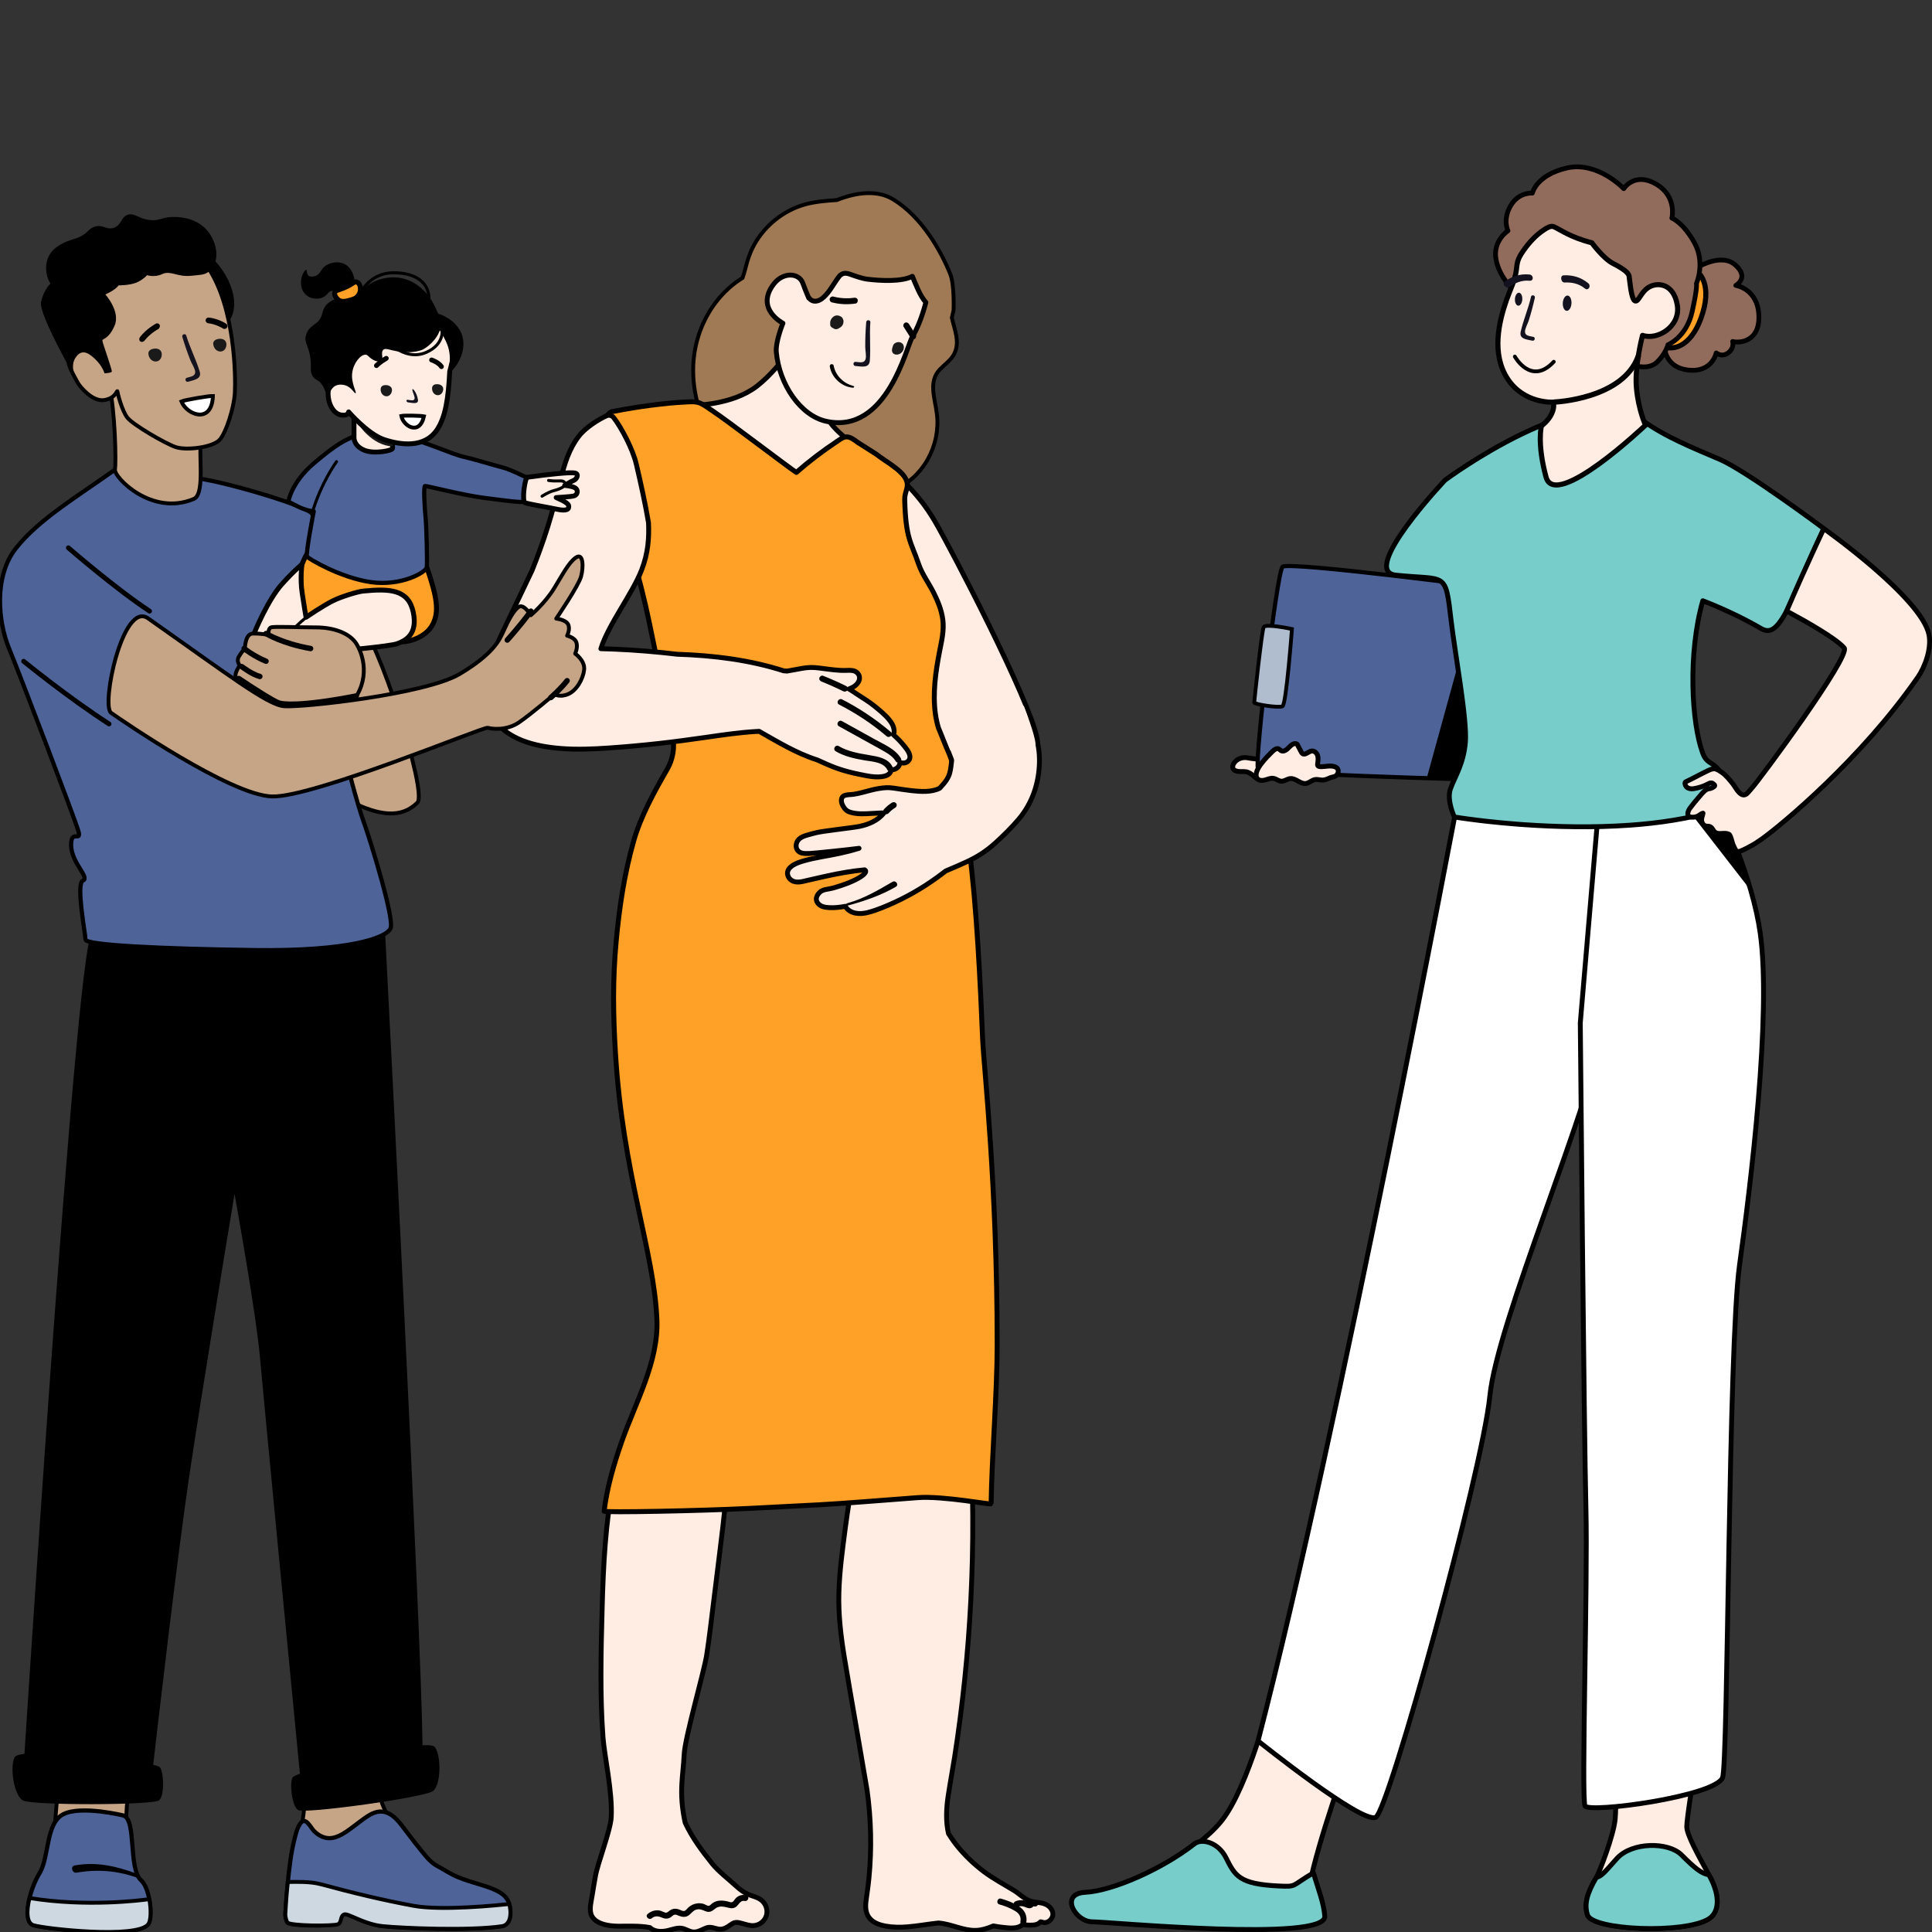
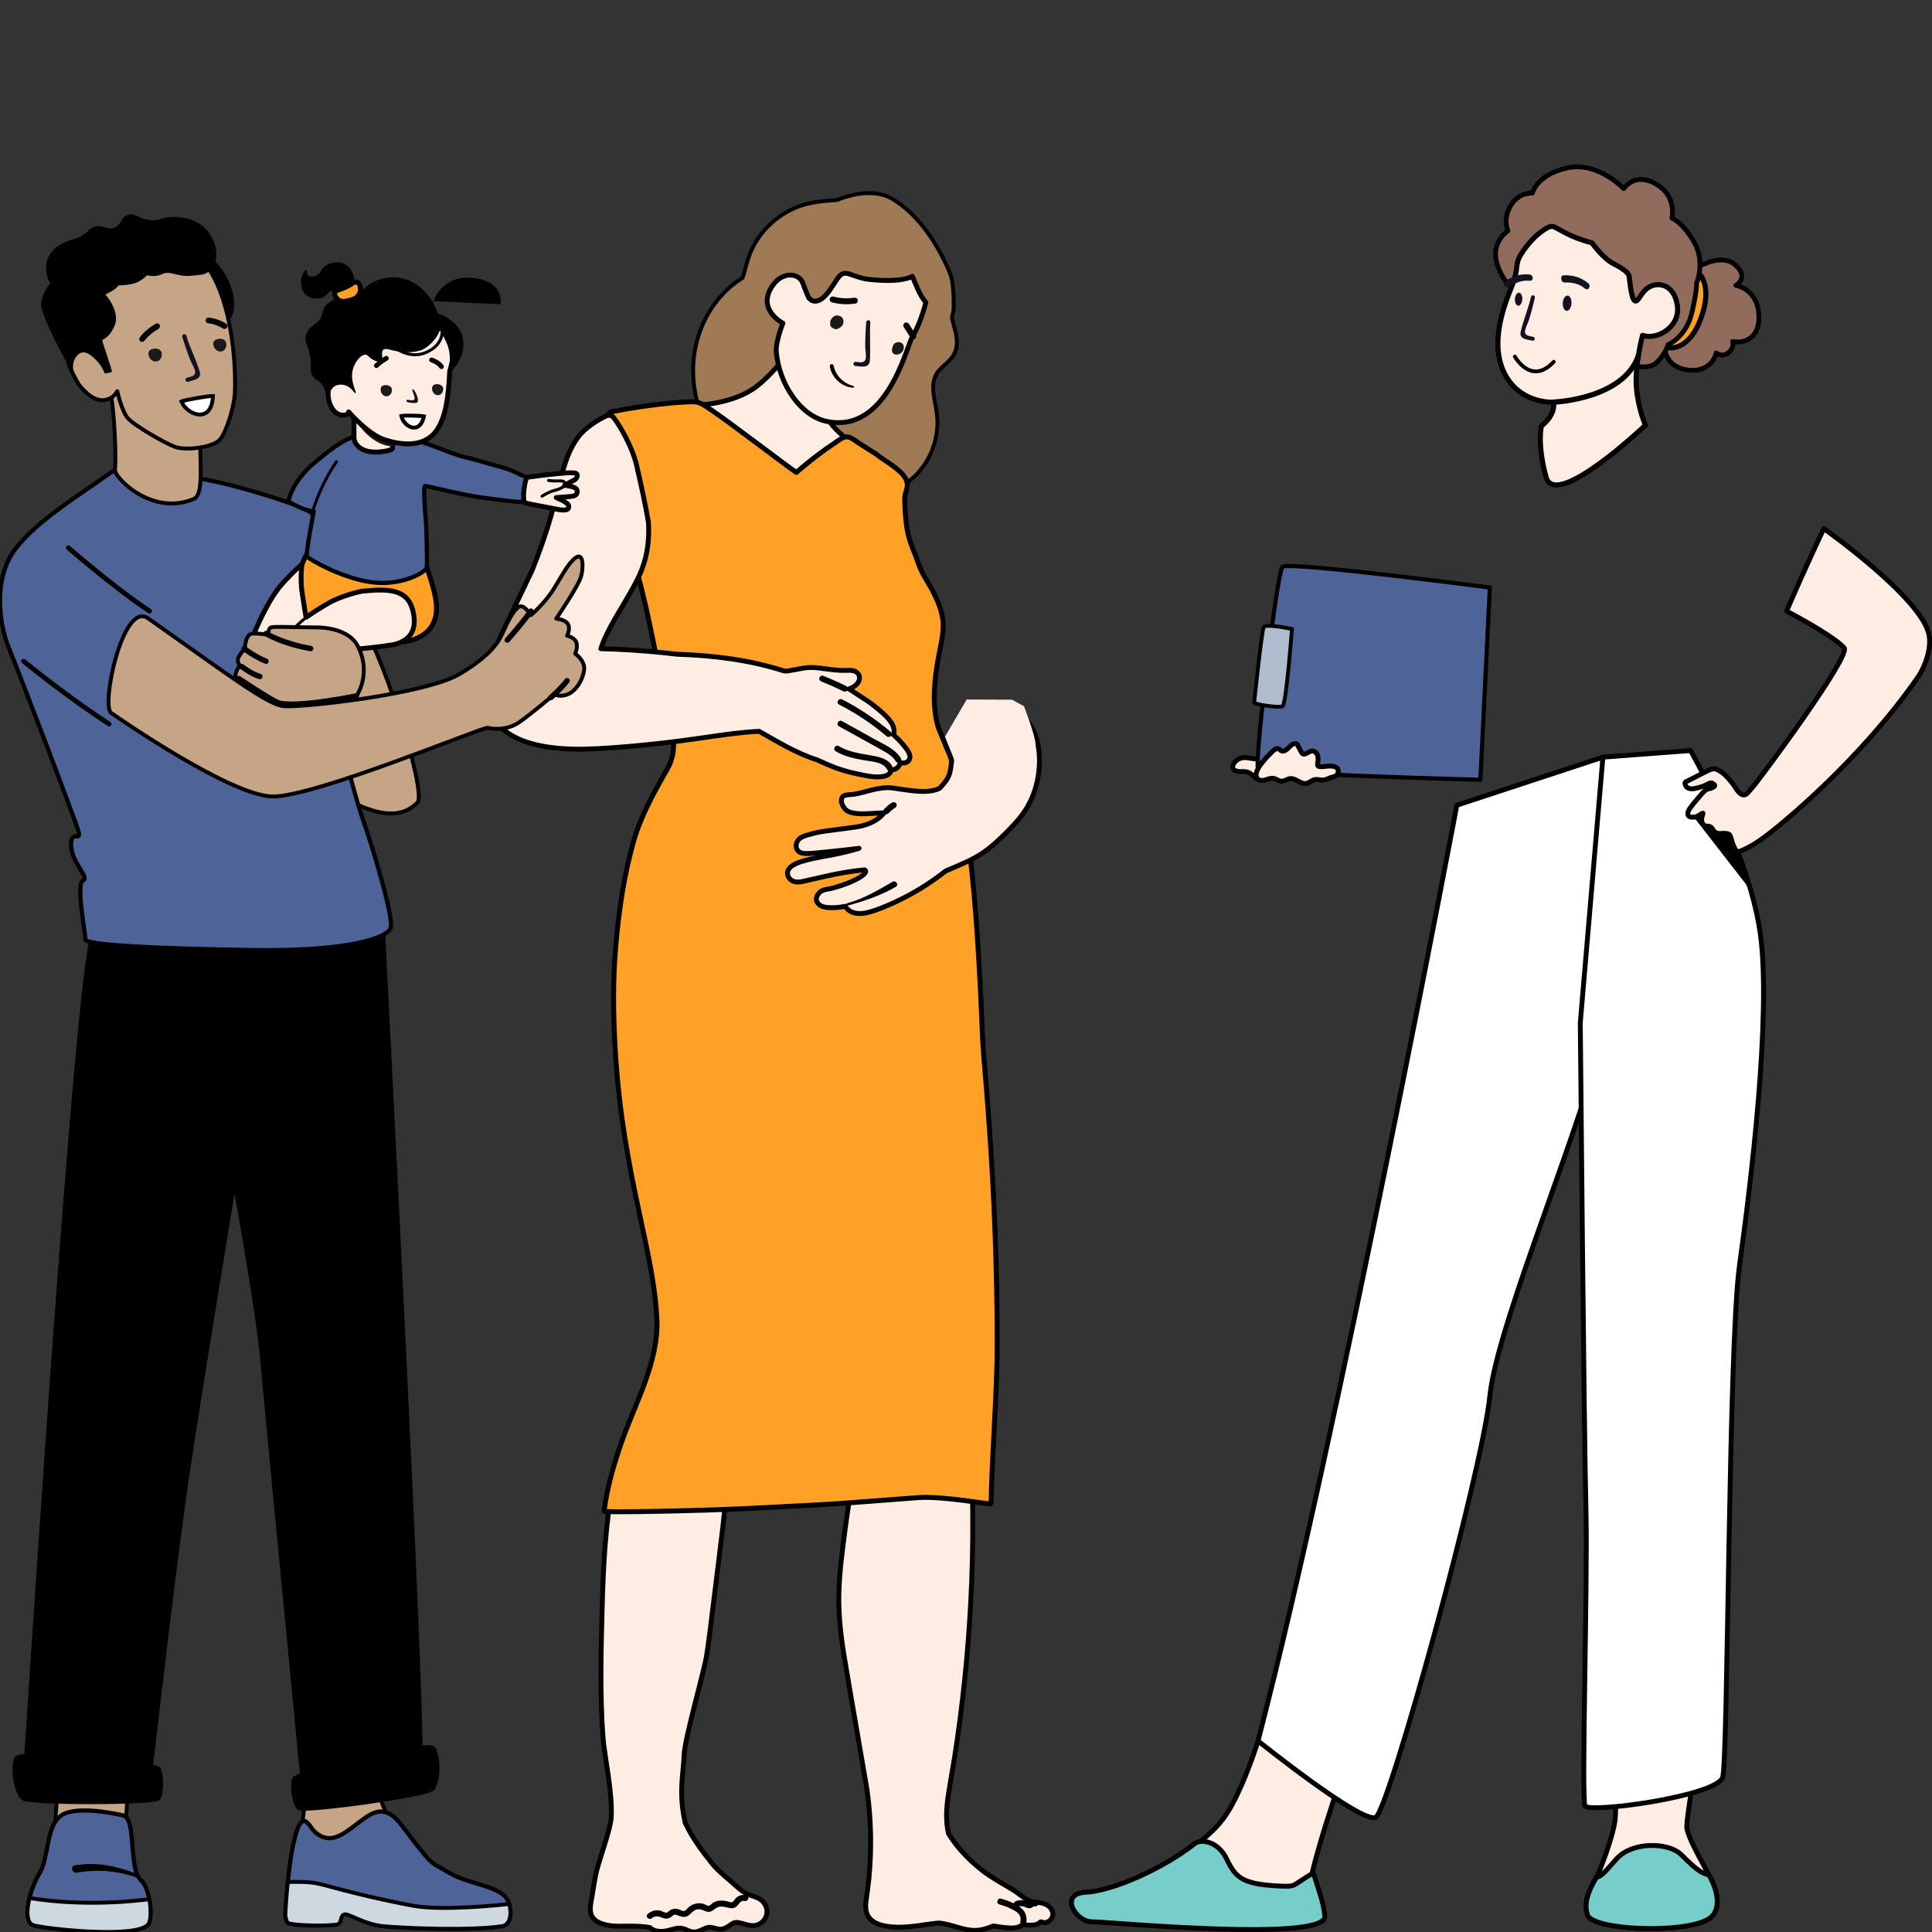
<svg xmlns="http://www.w3.org/2000/svg" id="uuid-793c03c7-824c-4512-8f44-b14a1f3c59b1" data-name="Eltern_mit_Behinderung_bekommen_Hilfe" viewBox="0 0 1000 1000">
  <rect x="0" y="0" width="1000" height="1000" fill="#333333" stroke="none" />
  <g>
    <g>
      <path d="M491.89,141.96c-4.69-11.76-14.63-29.69-29.66-38.81-8.59-5.21-19.85-3.3-29.06.4-.04,0-.08,0-.13,0-6.28.45-12.67.91-18.67,2.97-4.78,1.65-9.2,4.14-13.14,7.3-3.82,3.07-7.13,6.8-9.74,10.95-2.88,4.58-4.54,9.51-5.83,14.73-.37,1.49-.79,2.94-1.31,4.34-1.19.73-2.35,1.51-3.47,2.34-2.63,1.96-5.07,4.15-7.27,6.56-9.06,9.92-14.18,22.94-14.77,36.18-.67,15.07,4.23,30.08,12.28,42.83.63.99,1.28,1.96,1.95,2.93.11,4.76.67,9.48,2.12,14.06,1.23,3.9,3.06,7.61,5.63,10.84,2.74,3.44,6.31,6.05,10.11,8.27,4.03,2.36,8.25,4.44,12.54,6.31,4.36,1.9,8.88,3.79,13.63,4.52,4.25.65,8.52.32,12.4-1.56,3.29-1.6,6.09-4.2,7.99-7.26.92-1.48,1.64-3.11,2.09-4.78.24-.88.39-1.78.49-2.68.11-.94.02-1.96.33-2.86.58-1.72,2.79-1.69,4.33-1.72,2.02-.03,4.01-.12,6.02-.39,8.11-1.11,15.84-4.71,21.85-10.15,6.07-5.49,10.22-12.96,11.82-20.87.79-3.91,1.02-7.93.55-11.89-.5-4.2-1.65-8.32-1.93-12.54-.27-4.08.55-7.81,3.49-10.84,2.56-2.64,5.83-4.79,7.47-8.18,2.94-6.08.04-12.34-1.33-18.48.02-.08.04-.16.05-.24.27-1.21.55-2.43.83-3.65.02.54.55-13.07-1.67-18.62Z" style="fill: #9f7a54; stroke: #000; stroke-miterlimit: 10; stroke-width: 2px;" />
      <path d="M359.2,209.76s19.91,0,32.68-9.96c12.77-9.96,25.1-29.87,25.1-29.87l24.02,19.26s-12.12,20.56-12.77,25.54c-.65,4.98,13.85,15.37,14.28,16.23.43.87-14.5,24.02-37.66,20.99-23.16-3.03-45.66-42.2-45.66-42.2Z" style="fill: #ffece2; stroke: #000; stroke-linecap: round; stroke-linejoin: round; stroke-width: 2.52px;" />
-       <path d="M462.88,245.17s11.6,8.44,21.1,24.79c9.49,16.35,48.47,91.58,52.69,111.62,4.22,20.04-31.6,23.91-45.84,16-14.24-7.91-27.95-152.42-27.95-152.42Z" style="fill: #ffece2; stroke: #000; stroke-linecap: round; stroke-linejoin: round; stroke-width: 2.52px;" />
      <path d="M393.22,982.9c-1.94-1.17-4.23-1.55-6.26-2.52-2.06-.98-3.91-2.32-5.58-3.85-3.45-3.16-9.62-8.03-12.54-11.66-5.37-6.7-10.64-13.71-14.23-21.53-3.4-16.01-1.03-23.51-.48-35.28.41-8.79,10.27-42.58,11.65-51.44,1.36-8.71,2.34-17.48,3.43-26.23l3.29-26.59c1.11-8.98,2.27-17.97,2.99-26.99.35-4.42.6-8.85.68-13.29.04-2.3.04-4.61-.02-6.91-.04-1.65-.23-3.47-2.11-3.99-1.8-.5-4.09-.04-5.93.08-2.16.13-4.31.32-6.46.54-4.12.43-8.22,1.02-12.29,1.77-8.34,1.54-16.55,3.76-24.53,6.65-1.96.71-3.9,1.46-5.82,2.24-.72.29-1.03.94-1.02,1.57-.16.18-.29.4-.35.71-4.26,21.82-5.38,44.07-5.97,66.24-.59,22.29-1.2,44.61.44,66.88.69,9.37,4.99,28.38,4.25,41.38-.38,6.78-6.95,23.57-8.14,30.25-.61,3.42-1.2,6.84-1.74,10.28-.47,3.02-1.51,6.62-.54,9.63.36,1.1,2.19,6.03,14.07,6.15,5.48.03,10.99-.29,16.37.71,2.47,2.34,6.29,2.3,9.53,1.5,2.47-.61,5.15-1.71,7.71-.96,2.21.64,3.93,2.04,6.36,1.73,2.11-.26,3.83-1.49,5.79-2.15,2.34-.79,4.31.53,6.64.72,2.22.18,3.9-.99,5.63-2.2.79-.55,1.61-1.12,2.59-1.26,1.13-.16,2.27.15,3.34.44,2.02.56,4.07,1.33,6.2,1.16,2.12-.18,4.04-1.22,5.33-2.91,2.73-3.55,1.46-8.61-2.28-10.85Z" style="fill: #ffece2; stroke: #000; stroke-linecap: round; stroke-linejoin: round; stroke-width: 2.52px;" />
      <path d="M541.71,985.91c-2.79-1.52-6.03-.95-8.91-2.11-2.92-1.18-5.32-3.67-8-5.31-5.32-3.25-10.77-6.11-15.76-9.9-4.71-3.58-9.05-7.68-12.84-12.22-1.92-2.31-3.68-4.76-5.26-7.32-1.48-6.24-1.12-13.13-.19-19.34,1.02-6.84,2.32-13.64,3.39-20.48,1.04-6.65,1.98-13.31,2.85-19.98,3.53-27.14,5.63-54.46,6.29-81.82.37-15.37.28-30.75-.25-46.11,0-.02,0-.03,0-.05.68-.88.32-2.4-1.16-2.48-18.72-1.06-37.47-1.42-56.21-1.08-1.02.02-1.51.84-1.49,1.63-.08.12-.15.24-.2.39-3.52,10.15-5.08,20.81-6.48,31.42-1.46,11.07-2.98,22.16-3.29,33.33-.31,11.16,1.01,22.21,2.8,33.2,1.81,11.13,3.79,22.23,5.7,33.35,2.03,11.82,4.05,23.64,6.08,35.45,2.11,15.07,2.45,30.38.99,45.52-.38,3.95-.98,7.86-1.5,11.8-.44,3.34-.3,6.77,2.09,9.37,2.05,2.23,5.15,3.26,8.05,3.77,3.68.65,7.43.69,11.15.4,5.42-.42,10.78-1.45,16.18-2.01,6.58.47,12.68,4.01,19.37,3.83,3.13-.08,6.18-1.11,9.07-2.31,1.66.32,3.34.58,5.03.75,3.12.31,7.59,1,10.05-1.48,1.25.21,2.51.34,3.78.34,1.18,0,2.48-.03,3.59-.44.75-.27,1.43-.69,1.93-1.27h.46s.06,0,.09,0c2.13,1.16,4.72-.38,5.57-2.51,1.03-2.57-.76-5.13-2.98-6.34Z" style="fill: #ffece2; stroke: #000; stroke-linecap: round; stroke-linejoin: round; stroke-width: 2.52px;" />
      <path d="M386.24,980.95c-1.93-.4-3.88.04-5.31,1.46-.56.56-.94,1.31-1.52,1.84-.82.75-1.86.14-2.82-.09-1.82-.44-3.79-.63-5.61-.13-.86.24-1.67.63-2.38,1.18-.69.53-1.32,1.49-2.26,1.19-.86-.27-1.59-.82-2.48-1.04-.92-.23-1.89-.29-2.84-.19-1.87.21-3.56.99-4.91,2.3-.54.52-1.15,1.46-1.93,1.63-.79.17-1.76-.4-2.47-.67-1.76-.67-3.43-.69-5.01.43-.72.51-1.38,1.34-2.34,1.1-1.03-.27-1.9-.89-2.97-1.08-2.26-.38-4.43.32-6.16,1.78-1.52,1.29.68,3.47,2.19,2.19,1.52-1.29,3.29-1.11,5-.36,1.68.74,3.28.9,4.85-.2.56-.4,1.15-1.08,1.84-1.25.74-.17,1.61.32,2.29.58,1.66.64,3.38.89,4.95-.16,1.43-.96,2.25-2.5,3.98-3.02,1.93-.58,3.25.2,5,.87,1.88.72,3.29-.08,4.71-1.29,1.43-1.22,3.15-1.37,4.95-1.04,2.04.37,4.02,1.4,5.93.04,1.53-1.09,2.2-3.56,4.49-3.08,1.95.4,2.78-2.58.82-2.99Z" />
      <path d="M536.17,983.76c-1.1-.19-2.25-.28-3.19.45-.03.02-.23.18-.38.33-.09-.03-.17-.06-.19-.06-.05-.02-.13-.06-.14-.06-.2-.09-.4-.17-.59-.25-2.02-.82-4.23-.9-6.22.02-.39.18-.64.58-.72,1.02-2.12-1.05-4.38-1.86-6.61-2.47-1.93-.53-2.75,2.46-.82,2.99,2.73.75,5.38,1.8,7.83,3.23,1,.59,1.96,1.28,2.54,2.3.54.95.71,2.1.5,3.1-.17.82.24,1.67,1.08,1.91.77.21,1.74-.26,1.91-1.08.34-1.68.18-3.34-.52-4.9-.67-1.5-1.86-2.64-3.21-3.54.08-.02.38-.08.41-.09.39-.05.79-.04,1.17,0,0,0,.4.07.45.08.21.05.43.1.63.17.2.06.39.13.58.2.03.02.34.15.38.16,1.02.44,2.13.71,3.14.06.24-.15.46-.36.63-.58,0,0,0,0,0-.01.08,0,.17,0,.25,0,.08,0,.11.01.13.01.05,0,.1.02.15.03.8.14,1.71-.21,1.91-1.08.17-.75-.23-1.76-1.08-1.91Z" />
      <path d="M472.39,174.06c4.32-7.08,6.83-17.55,6.83-17.55-3.03-3.35-5.2-9.26-6.98-13.49-5.59,2.93-16.61,2.28-23.01,1.52-3.18-.38-6.11-1.52-9.11-2.55-1.07-.37-2.31-.73-3.45-.46-.68.16-1.2.54-1.76.93-.03.02-.08.07-.13.1-.06.06-.11.11-.16.17-2.55,3.13-4.31,6.84-7.04,9.84-1.34,1.47-3,3-5.06,3.28-1.75.24-3.03-.51-3.86-1.82-.03.17-.04.26-.04.26,0,0-1.43-3.21-3.09-7.73-2.01-5.47-10.21-5.83-15.03.44-9.86,12.81,4.74,20.3,4.74,20.3,0,0-3.92,9.49-3.42,15.01,1.52,16.57,12.45,32.84,25.87,35.76,31.46,6.86,41.39-38.64,44.68-44.01Z" style="fill: #ffece2; stroke: #000; stroke-linecap: round; stroke-linejoin: round; stroke-width: 2.52px;" />
      <path d="M436.32,165.11c-.32-.74-.85-1.29-1.63-1.52-.08-.04-.17-.07-.25-.1-.03-.02-.05-.04-.09-.05-.03-.01-.06,0-.09-.02-2.67-.84-4.91,1.96-4.54,4.19-.05.48,0,.96.31,1.37.29.41.75.72,1.26.9.03.04.06.07.11.1,1.09.7,2.22.44,3.13-.27,1.72-.8,2.55-2.88,1.8-4.61Z" style="fill: #1a1a1a;" />
      <path d="M467.78,179.21c-.28-1.66-2.04-2.57-3.83-1.93-.16.06-.31.13-.46.21-.5.25-.91.65-1.16,1.17-.03.06-.06.12-.08.18,0,.02-.02.04-.03.05-.33.93-.65,1.88-.51,2.82.26,1.81,2.41,2.31,4.11,1.4,1.47-.8,2.21-2.48,1.97-3.9Z" style="fill: #1a1a1a;" />
      <path d="M508.63,538.27c-1.14-28.51-3.15-70-6.92-98.28-1.87-14.03-4.52-14.97-7.03-28.9.12-3.42,0-6.84-.46-10.25-.67-4.93-2.25-9.39-4.31-13.83-1.35-3.47-2.84-6.89-4.21-10.35-.67-2.29-1.19-4.63-1.53-7.04-1.5-10.82.09-21.86,2.16-32.5,1.06-5.44,2.39-10.85,1.66-16.42-.65-4.89-2.52-9.48-4.72-13.87-2.52-5.01-6.01-9.59-7.81-14.91-3.9-11.51-6.64-12.79-7.19-33.26-.12-4.35,2.51-6.37.74-10.39-2.29-5.19-11.34-9.79-15.43-13.17-2.83-1.8-5.63-3.58-8.46-5.38-1.85-.99-4.03-3.28-6.4-3.56-2.12-.26-3.95,1.31-5.61,2.4-7.32,4.84-14.31,10.19-20.92,15.96-3.29-2.02-35.73-26.84-43.63-32.03-1.94-1.27-3.86-2.79-5.98-3.74-2.23-1-4.61-.81-6.99-.71-4.87.2-19.18,1.18-38.87,5.04-1.71.34-3.17,3.1-3.13,3.68.73,11.89,2.25,23.74,4.56,35.42,2.33,11.75,5.66,23.23,9.04,34.72,3.38,11.49,6.3,23.05,8.76,34.78,2.51,11.93,4.91,23.87,7.36,35.81,1.62,7.89,3.24,15.78,4.85,23.67,1.2,5.84.12,11.89-2.86,17.06-6.63,11.48-13.68,24.33-17.31,37.08-4.85,16.99-7.47,34.56-9.08,52.13-1.82,19.78-1.58,37.43-.38,57.28,3.87,63.58,19.9,102.33,21.48,138.19.97,22.03-11.27,43.31-18.41,63.88-4,11.52-7.45,23.26-8.91,35.4-.1.82,50.44-.18,74.87-1.42,12.24-.62,24.47-1.26,36.71-1.89,11.98-.62,38.76-2.83,50.73-3.7,13.34-.97,37.99,3.84,38,3.19.36-24.68,3.13-57.53,3.13-82.21.03-83.39-6.95-144.23-7.49-157.88Z" style="fill: #ffa127; stroke: #000; stroke-linecap: round; stroke-linejoin: round; stroke-width: 2.56px;" />
      <g>
        <path d="M525.4,367.76c-5.66-3.05-11.97-2.33-17.82-.21-2.8,1.01-5.64,2.42-7.94,4.37-.02-.01-.03-.03-.05-.03-.82-.43-1.62,0-2.08.69-4.91,7.27-3.37,8.99-4.49,17.36-1.3,9.77-.33,11.4-6.64,18.06-4.27,2.15-9.85,1.75-14.38,1.26-3.11-.34-6.21-.85-9.3-1.31-2.94-.44-4.81-.3-7.79.18-3.07.49-5.8,1.36-8.82,2.11-1.38.34-2.76.66-4.17.87-1.39.21-2.84.16-4.2.46-2.76.61-2.59,3.42-1.46,5.45,1.26,2.25,2.26,3.03,4.69,3.63,3.2.79,6.65.6,9.91.41,1.63-.09,3.25-.21,4.88-.27.59-.02,1.19-.02,1.78-.02-3.02,3.94-8,6.04-12.83,7-3.58.72-18.29,2.31-21.95,3.17-1.68.4-3.36.84-5.02,1.34-1.48.44-2.99.96-4.13,2.04-2.1,1.98-2.15,5.62.69,6.94,1.39.64,3.07.51,4.56.51,1.85,0,22.91-2.23,25.8-2.69-.18.06-.36.12-.54.17-3.12.97-6.29,1.75-9.47,2.45-6.24,1.37-12.7,2.15-18.83,3.95-2.47.73-5.64,1.81-7.32,3.89-1.66,2.06-.82,4.83,1.3,6.17,2.58,1.63,5.85.49,8.57-.13,3.29-.76,6.58-1.52,9.88-2.23,6.38-1.38,12.81-2.54,19.3-3.13,2.49,1.11-2.87,5.69-16.7,9.51-2.15.59-4.93.53-6.55,2.14-1.6,1.59-2.44,3.58-1.06,5.5,1.4,1.94,3.8,2.31,6.02,2.42,2.75.14,5.53-.16,8.26-.68,2.51,4.06,7.65,4.27,11.82,3.17,4.72-1.25,9.34-3.22,13.77-5.25,8.82-4.05,17.15-9.13,24.86-15.03.52-.39,1.03-.79,1.55-1.19,3.65-1.51,7.27-3.08,10.86-4.73,5.43-2.51,10.24-5.6,14.67-9.61,4.25-3.85,8.44-7.97,12.16-12.33,7.13-8.35,10.65-18.87,10.83-29.78.17-10.2-3.06-21.42-12.63-26.57Z" style="fill: #ffece2; stroke: #000; stroke-linecap: round; stroke-linejoin: round; stroke-width: 2.52px;" />
        <path d="M461.97,456.42c-7.32,4.25-14.85,8.72-23.02,10.96-1.92.53-1.5,1.72.42,1.19,8.42-2.31,16.77-5.19,24.32-9.57,1.72-1,0-3.57-1.73-2.57Z" />
        <path d="M463.88,415.84c-.52-.7-1.41-.87-2.15-.42-1.55.94-2.96,2.12-4.17,3.46-.55.6-.51,1.67.14,2.19.66.53,1.6.5,2.19-.14.41-.45.85-.88,1.31-1.29.71-.61,1.47-1.16,2.27-1.65.69-.42.9-1.5.42-2.15Z" />
      </g>
      <g>
        <path d="M468.35,386.5c-1.78-2.26-3.78-4.32-5.93-6.21.82-1.59.21-4.07-.74-5.69-1.72-2.96-4.63-5.44-7.24-7.65-2.55-2.16-5.27-4.11-8.12-5.87-2.31-1.43-4.55-3.08-6.91-4.48,2.08-.74,4-1.87,5.02-3.86.8-1.56.55-3.36-.77-4.55-1.46-1.32-3.4-1.29-5.25-1.2-4.58.2-9.1-.56-13.63-1.13-2.14-.27-4.29-.49-6.45-.32-2.19.17-4.34.61-6.5,1.02-1.49.28-2.98.54-4.48.79-.58-.04-1.13-.09-1.71-.13-17.79-5.7-36.47-7.98-55.18-8.59-10.61-1.26-21.25-2.14-31.92-2.61-2.51-.11-5.03-.18-7.54-.25,3.87-12.48,16.42-28.62,21.13-40.81,3.37-8.74,3.87-16.44,3.54-24.43-1.74-10.18-3.97-20.29-6.33-30.34-1.84-7.82-7.72-18.89-11.72-24.05-.88-1.14-2.43-1.51-3.74-.91-4.08,1.87-10.77,5.97-14.38,10.67-4.98,6.48-7.37,14.42-9.32,22.24-2.1,8.45-4.24,16.86-6.87,25.16-2.35,7.41-5,14.72-7.9,21.92-5.17,10.86-10.34,21.71-15.52,32.57-6.18,12.97-13.12,28.91-5.26,42.77,6.99,12.33,22.67,15.83,35.69,16.85,8.35.66,16.74.3,25.09-.28,8.44-.58,16.87-1.35,25.28-2.28,8.38-.93,16.74-2.05,25.08-3.26,8.38-1.22,16.77-2.45,25.23-2.96.64-.04,1.29-.07,1.93-.1,9.72,5.5,19.3,11.38,29.99,14.77,3.25,1.5,6.52,2.97,9.88,4.21,4.04,1.49,8.21,2.51,12.42,3.36,4.05.82,8.37,1.82,12.49.89,1.5-.34,3.06-1.23,3.48-2.81.04-.16.07-.32.09-.48.74-.01,1.47-.14,2.19-.46,1.06-.47,1.95-1.47,2.24-2.6.07-.27.1-.54.11-.8.77.27,1.56.42,2.41.28,1.02-.18,1.97-.8,2.43-1.74,1.13-2.27-.97-4.93-2.3-6.63Z" style="fill: #ffece2; stroke: #000; stroke-linecap: round; stroke-linejoin: round; stroke-width: 2.52px;" />
        <path d="M461.94,396.87c-2.17-4.43-7.54-5.27-11.9-6.01-5.47-.93-11.08-1.82-15.92-4.68-1.72-1.02-3.28,1.66-1.56,2.68,4.57,2.7,9.75,3.8,14.92,4.69,3.85.66,9.81.84,11.79,4.89.88,1.79,3.55.22,2.68-1.56Z" />
        <path d="M466.24,392.4c-2.9-4.77-8.7-7.1-13.38-9.7-5.69-3.15-11.38-6.3-17.06-9.45-1.75-.97-3.31,1.71-1.56,2.68,5.39,2.99,10.78,5.97,16.18,8.96,2.53,1.4,5.08,2.76,7.58,4.22,2.16,1.26,4.25,2.68,5.58,4.86,1.03,1.7,3.72.15,2.68-1.56Z" />
        <path d="M461.08,378.88c-7.73-6.57-16.18-12.24-25.21-16.87-1.77-.91-3.34,1.77-1.56,2.68,8.8,4.5,17.06,9.98,24.59,16.38,1.51,1.28,3.71-.9,2.19-2.19Z" />
        <path d="M438.02,355.11c-3.93-1.94-7.93-3.71-12-5.33-.78-.31-1.7.34-1.91,1.08-.24.88.3,1.6,1.08,1.91,3.82,1.52,7.57,3.2,11.26,5.02.75.37,1.68.2,2.12-.56.4-.68.2-1.75-.56-2.12Z" />
      </g>
      <path d="M440.89,199.51c-4.68-1.4-8.54-5.47-9.39-10.28-.1-.55-.77-.86-1.27-.72-.58.16-.82.72-.72,1.27.96,5.43,5.66,10.02,11.12,10.8.55.08,1.3.29,1.46-.29.13-.48-.49-.57-1.2-.78Z" />
      <path d="M443.96,155.2c-.24-.89-1.07-1.2-1.91-1.08-3.55.52-7.2.29-10.67-.61-.81-.21-1.68.27-1.91,1.08-.22.8.27,1.7,1.08,1.91,4.04,1.04,8.19,1.21,12.31.61.83-.12,1.28-1.17,1.08-1.91Z" />
      <path d="M474.02,173.31c-1.19-1.88-2.38-3.77-3.58-5.65-.43-.68-1.4-1.02-2.12-.56-.68.44-1.02,1.39-.56,2.12,1.19,1.88,2.38,3.77,3.58,5.65.43.68,1.4,1.02,2.12.56.68-.44,1.02-1.39.56-2.12Z" />
    </g>
    <g>
      <path d="M176.86,412.26c23.89,13.8,33.77,8.49,39.18,3.18,5.41-5.31-20.72-85.99-30.48-93.95-9.76-7.96-75.36-2.53-75.36-2.53l66.66,93.3Z" style="fill: #c6a587; stroke: #000; stroke-linecap: round; stroke-linejoin: round; stroke-width: 2px;" />
      <g>
        <path d="M76.92,852.22c0,1.01-8.09,57.3-10.11,71.38-2.02,14.07-2.02,36.19-2.02,36.19l-37.4-3.02s6.07-68.36,6.07-98.52c0-30.16,43.47-6.03,43.47-6.03Z" style="fill: #c6a587; stroke: #000; stroke-linecap: round; stroke-linejoin: round; stroke-width: 2px;" />
        <path d="M154.76,886.4c0,1.01,3.03,29.15,3.03,42.22,0,13.07-4.04,28.15-4.04,28.15l58.63,2.01s-13.14-19.1-15.16-27.14c-2.02-8.04,2.02-65.35,2.02-65.35l-44.48,20.11Z" style="fill: #c6a587; stroke: #000; stroke-linecap: round; stroke-linejoin: round; stroke-width: 2px;" />
        <path d="M12.22,914.55l18.46.56,37.19,1.12,11.07.33s.12-1.08.35-3.08c2.04-17.78,12.49-108.24,18.85-150.74,3.1-20.69,7.94-51.02,12.4-78.58,1.67-10.23,3.27-20.09,4.71-28.91,1.26-7.69,2.4-14.6,3.35-20.33,1.13-6.89,1.99-12.06,2.44-14.78.23-1.41.35-2.16.35-2.16,0,0,.02.12.07.37.2,1.11.83,4.65,1.73,9.74,1.13,6.43,2.67,15.35,4.27,24.96,1.68,10.13,3.41,21.03,4.78,30.63,1.04,7.32,1.87,13.87,2.3,18.74,1.82,20.83,17.57,183.48,20.69,215.66.35,3.56.54,5.52.54,5.52,0,0,.67-.07,1.89-.2,5.82-.62,24.02-2.62,39.02-5.06,11.19-1.82,20.61-3.9,21.76-5.81.25-.41.33-3.61.26-9.15-.33-29.92-4.81-127.94-9.39-222-.69-14.43-1.4-28.77-2.09-42.74-.96-19.44-1.9-38.2-2.78-55.57-.14-2.99-.3-5.93-.44-8.82-.02-.35-.03-.69-.05-1.03-.23-4.48-.44-8.87-.66-13.12-.08-1.61-.17-3.22-.25-4.79-.17-3.35-.33-6.62-.5-9.8-.02-.33-.03-.66-.05-.98-.06-1.4-.13-2.77-.21-4.11-.05-1.08-.11-2.15-.17-3.2-.21-3.98-.39-7.81-.59-11.44-.03-.82-.07-1.64-.11-2.44-.03-.6-.06-1.18-.09-1.76-.21-3.99-.39-7.73-.57-11.21-.04-.68-.07-1.34-.11-1.99-.5-9.79-.88-17.28-1.12-21.88-.19-3.41-.28-5.25-.28-5.25l-.59-.96-2.59-4.2-1.41-2.3-.82-1.32-.53-.85-2.62-4.26-2.59-4.21s-5.74-.43-14.91-.83c-18.46-.8-50.85-1.46-78.31,1.88-3.75.45-7.43.99-10.94,1.6-10.8,1.88-20.26,4.57-27.03,8.33-2.47,1.37-4.58,2.88-6.27,4.56-1.99,1.96-3.37,4.14-4.05,6.57-.12.45-.26.98-.39,1.56-.31,1.38-.64,3.14-.98,5.25-.25,1.53-.51,3.24-.77,5.12-.8,5.63-1.64,12.8-2.55,21.26-.14,1.34-.29,2.72-.43,4.12-.42,4.14-.87,8.56-1.32,13.22-.29,2.99-.58,6.08-.88,9.26-.3,3.31-.62,6.73-.93,10.23-.17,1.79-.32,3.61-.49,5.45-.39,4.37-.79,8.88-1.18,13.49-.25,2.9-.5,5.84-.74,8.82-2.24,26.75-4.6,56.89-6.91,87.79-7.5,100.46-14.56,209.18-16.35,236.95-.28,4.38-.43,6.75-.43,6.75Z" />
        <path d="M147.68,990.95s0,2.01,1.01,4.02,21.23,2.01,23.25,1.01c2.02-1.01,2.02-5.03,4.04-6.03,2.02-1.01,12.13,6.03,22.24,7.04,10.11,1.01,44.99,2.51,61.66,0,3.16-.47,5.05-4.02,4.04-10.05-.08-.49-.19-.97-.32-1.42-1.48-5.04-6.07-7.38-15.35-10.14-3.72-1.11-7.44-2.26-11.05-3.71-3.99-1.61-7.35-3.96-11.1-5.96-3.65-1.94-6.5-5.98-9.09-9.14-2.98-3.65-5.76-7.45-8.63-11.18-2.44-3.17-5.26-6.59-9.37-7.52-5.09-1.14-9.47,2.63-13.31,5.45-2.83,2.08-5.53,4.36-8.6,6.08-2.2,1.23-4.66,2.17-7.17,2.02-2.76-.16-5.31-1.64-7.28-3.57-1.97-1.91-4.44-7.94-7.24-3.97-1.51,2.14-2.2,4.97-2.84,7.46-1.91,7.44-2.81,15.17-3.58,22.8-.94,9.22-1.31,16.83-1.31,16.83Z" style="fill: #4e6498; stroke: #000; stroke-linecap: round; stroke-linejoin: round; stroke-width: 2.17px;" />
        <path d="M147.68,990.95s0,2.01,1.01,4.02,24.26,2.01,26.28,1.01c2.02-1.01,1.01-4.02,3.03-5.03,2.02-1.01,10.11,5.03,20.22,6.03,10.11,1.01,44.99,2.51,61.66,0,3.16-.47,5.05-4.02,4.04-10.05-.08-.49-.19-.97-.32-1.42-5.34.59-35.03,3.65-49.72.91-16.17-3.02-30.83-6.53-47.51-11.06-5.89-1.6-12.6-1.3-17.39-1.25-.94,9.22-1.31,16.83-1.31,16.83Z" style="fill: #cdd8e1; stroke: #000; stroke-miterlimit: 10; stroke-width: 2px;" />
        <path d="M17.34,996.5c6.2,1.86,53.36,7.09,59.35-.46,1.48-1.85,1.6-7.64.58-13.04-.78-4.05-2.19-7.89-4.19-9.68-6.88-6.19-2.22-31.63-9.3-33.64,0,0-21.66-5.32-30.95-.68-9.29,4.63-7.23,22.26-12.38,30.61-2.1,3.4-4.04,8.19-5.17,12.81-1.65,6.69-1.6,12.99,2.06,14.08Z" style="fill: #4e6498; stroke: #000; stroke-linecap: round; stroke-linejoin: round; stroke-width: 2.17px;" />
        <path d="M17.34,996.5c6.2,1.86,53.36,7.09,59.35-.46,1.48-1.85,1.6-7.64.58-13.04-4.62.65-32.53,4.18-61.99-.58-1.65,6.69-1.6,12.99,2.06,14.08Z" style="fill: #cdd8e1; stroke: #000; stroke-miterlimit: 10; stroke-width: 2px;" />
        <path d="M38.71,965.53c11.36-1.97,21.32.33,32.14,4.31,2.17.8,2.57,2.92.36,2.13-10.19-3.65-20.79-4.61-31.46-2.68-2.47.44-3.52-3.33-1.04-3.76Z" />
        <path d="M182.59,910.84s39.26-10.84,42.53-6.51c3.27,4.34,3.27,19.52-1.09,22.77-4.36,3.25-66.52,11.93-69.79,9.76-3.27-2.17-4.44-14.22-2.76-16.87,1.67-2.65,31.12-9.15,31.12-9.15Z" />
        <path d="M50.63,910.03s-40.4-5.24-43.03-.49-.48,19.78,4.3,22.39,67.54,2.5,70.48-.11c2.93-2.61,2.38-14.7.35-17.09-2.03-2.39-32.1-4.71-32.1-4.71Z" />
      </g>
      <path d="M59.52,243.1c-20.3,14.43-39.14,25.58-51.09,40.44-11.94,14.86-9.29,38.75-3.72,52.15,5.57,13.4,33.97,87.98,35.83,94.35,1.86,6.37-3.98-1.33-3.72,7.7.27,9.02,9.82,16.46,6.1,18.05-3.72,1.59,1.33,27.6,1.33,30.52s39.35,4.8,87.75,5.45c48.4.65,68.04-6.25,70.17-11.29,2.12-5.04-11.02-47.24-13.87-54.94-2.85-7.7-10.81-36.1-11.61-45.38-.8-9.29-13.8-109.88-14.86-113.86s-44.65-16.72-58.82-18.58c-6.45-.85-43.5-4.61-43.5-4.61Z" style="fill: #4e6498; stroke: #000; stroke-linecap: round; stroke-linejoin: round; stroke-width: 2.17px;" />
      <g>
        <path d="M220.92,293.61c5.31,15.53,6.5,22.96,3.05,29.59-3.45,6.64-12.16,9.13-15.97,8.94-3.81-.19-46.58-8.17-48.79-10.4-2.21-2.24-2.02-7.72-2.6-11.36-.58-3.64-1.78-14.79-.32-18.24,1.46-3.45,2.39-5.84,4.25-6.9s60.38,8.36,60.38,8.36Z" style="fill: #ffa127; stroke: #000; stroke-linecap: round; stroke-linejoin: round; stroke-width: 2.56px;" />
        <path d="M206.72,225.27c14.07,3.58,27.17,9.82,33.16,11.15,5.99,1.33,14.22,3.98,19.92,5.44,5.71,1.46,12,5.34,13.2,5.18,1.2-.17-1.29,11.62-1.74,12.51-.45.89-10.54-.57-21.02-1.9-10.48-1.33-29.46-6.24-30.26-6.1-.8.13-.27,10.75.27,15.92.53,5.18.93,23.62.66,26.14-.27,2.52-13.14,9.95-28.93,7.7-15.79-2.26-32.11-12.08-33.04-13.14-.93-1.06,3.45-23.49,3.45-23.49,0,0-3.85-.27-8.49-2.65l-4.64-2.39s1.46-9.82,13.14-19.77c11.68-9.95,16.62-12.56,22.69-14.6,6.07-2.04,21.63,0,21.63,0Z" style="fill: #4e6498; stroke: #000; stroke-linecap: round; stroke-linejoin: round; stroke-width: 2.17px;" />
        <path d="M203.21,221.36c-.2,5.64-.07,9.49,0,10.68.07,1.19-9.62,3.18-14.8.93-5.18-2.26-5.18-5.97-5.18-6.5v-16.1s19.97,11,19.97,11Z" style="fill: #ffece2; stroke: #000; stroke-linecap: round; stroke-linejoin: round; stroke-width: 2.52px;" />
        <path d="M183.24,215.29v-2.42c1.05-.44,4.09.37,7.65,1.7l12.33,6.79c-.16,4.6-.1,7.98-.04,9.73-10.57-.6-18.14-10.95-19.93-15.79Z" style="fill: #1a1a1a;" />
        <g>
          <path d="M232.77,192.16c-.7,14.4-2.25,23.45-6.24,29.79-6.51,10.35-19.35,8.36-27.74,5.57-8.39-2.79-18.34-14.33-18.34-14.33,0,0-.13,2.26-3.98,1.59s-6.79-5.71-6.64-11.55c.14-5.84,1.84-21.63,14.06-28.53,12.22-6.9,35.48-10.78,40.44-8.38,4.96,2.41,10.54,5.72,11.2,9.97.66,4.25-2.75,15.86-2.75,15.86Z" style="fill: #ffece2; stroke: #000; stroke-linecap: round; stroke-linejoin: round; stroke-width: 2.52px;" />
          <path d="M225.17,158.79c2,4.21,3.54,7.46,2.79,11.01-1.26,5.92-7.5,10.57-9.55,11.31-3.56,1.29-8.54,1.79-15.27.23-1.9-.44-3.85-1.21-4.78-.26-1.51,1.54.37,4.55-.96,5.64-1.16.94-3.55,0-4.48-.6-2.42-1.53-2.49-2.4-3.58-2.52-2.63-.29-6.38,4.33-7.03,9.29-.73,5.49,2.48,10.23,1.73,10.62-.6.31-1.97-3.08-5.44-4.11-.51-.15-3.02-.83-5.18.4-2.68,1.53-2.72,4.84-3.85,4.78-.98-.05-.92-2.53-2.79-5.31-1.97-2.93-3.38-2.18-4.91-4.51-1.88-2.87-.31-4.87-1.46-11.01-.77-4.12-2.75-6.84-2.27-9.23,1.53-7.5,7.11-5.31,8.77-12.67,1.09-4.85,4.78-6.19,6.9-7.3,3.78-1.97,5.61-.66,10.35-2.52,4.68-1.84,4.38-3.69,8.89-5.97,1.83-.92,7.57-3.5,14.6-2.12,7.1,1.39,11.36,6,13,7.83,2.44,2.71,3.69,5.3,4.51,7.03Z" />
          <path d="M180.81,156.53c2.43-.52,3.67-6.53,2.79-11.25-.35-1.87-1.25-6.7-5.37-8.66-3.49-1.66-8.16-.72-10.65,1.69-1.74,1.68-1.87,3.57-4.18,4.48-.23.09-2.43.93-3.68-.1-1.17-.96-.64-2.85-1.19-2.99-.67-.16-2.37,2.36-2.69,5.28-.08.73-.56,5.13,2.79,7.86,2.46,2.01,5.71,2.09,7.96,1.29,3.03-1.07,3.04-3.29,5.18-3.58,3.9-.53,6.25,6.58,9.06,5.97Z" />
-           <path d="M222.76,155.79c.2-2.79-.3-5.32-1.48-7.52-2.56-4.75-8.26-7.54-16.05-7.84-1.91-.07-6.97-.27-12.06,2.9-5.25,3.27-7.49,8.11-8.36,10.7l1.48.5c.8-2.39,2.86-6.85,7.7-9.87,4.68-2.92,9.22-2.74,11.17-2.67,7.22.28,12.45,2.77,14.74,7.02,1.04,1.94,1.48,4.19,1.3,6.67l1.55.11Z" />
+           <path d="M222.76,155.79l1.48.5c.8-2.39,2.86-6.85,7.7-9.87,4.68-2.92,9.22-2.74,11.17-2.67,7.22.28,12.45,2.77,14.74,7.02,1.04,1.94,1.48,4.19,1.3,6.67l1.55.11Z" />
          <path d="M214.84,184.4c1.33,0,2.73-.18,4.17-.6,1.47-.43,8.9-2.96,10.4-9.99.9-4.25-.8-7.83-1.89-9.58l-1.32.82c.97,1.56,2.48,4.72,1.69,8.43-1.31,6.17-7.99,8.43-9.31,8.82-7.9,2.32-14.55-3.61-14.83-3.86l-1.05,1.15c.26.23,5.38,4.8,12.15,4.8Z" />
          <path d="M225.2,167.48c.29.38,4.43,5.96,6.27,10.75,2.96,7.71.02,13.55,1.29,13.93,1.72.52,9.36-9.3,6.47-18.51-1.68-5.35-6.19-8.19-7.56-9.06-4.01-2.52-9.33-3.73-10.05-2.49-.45.77,1.11,2.08,3.58,5.37Z" />
          <path d="M228.49,191.02c.23,0,.47-.07.68-.21.58-.38.74-1.15.36-1.73-1.75-2.66-5.61-3.9-5.78-3.96-.66-.21-1.36.16-1.56.81-.21.66.15,1.36.81,1.57.88.28,3.4,1.36,4.45,2.95.24.36.64.56,1.04.56Z" />
          <path d="M194.85,190.49c.34,0,.67-.13.91-.4.01-.02,1.54-1.63,4.82-3.55.59-.35.8-1.11.45-1.71-.35-.59-1.11-.8-1.71-.45-3.63,2.13-5.33,3.94-5.4,4.01-.47.5-.43,1.29.07,1.76.24.22.54.33.85.33Z" />
          <path d="M228.4,203.82c.3-.28.54-.63.7-1.01,1.14-2.7-.94-4.24-3.5-3.93-.69.08-1.38.42-1.72,1.03-.21.37-.26.82-.25,1.24.02.89.32,1.78.91,2.44.59.66,1.5,1.06,2.38.95.56-.07,1.07-.34,1.48-.73Z" style="fill: #1a1a1a;" />
          <path d="M201.86,204.37c.3-.29.55-.64.71-1.02,1.16-2.74-.96-4.31-3.56-3.99-.7.09-1.4.43-1.74,1.05-.21.38-.26.83-.25,1.26.02.9.32,1.81.93,2.48.6.67,1.52,1.07,2.42.96.57-.07,1.09-.35,1.51-.74Z" style="fill: #1a1a1a;" />
          <path d="M219.44,215.48c-1.47-.33-10.36-.51-11.71-.19,1.03,5.3,9.4,10.39,11.71.19Z" style="fill: #fff; stroke: #000; stroke-miterlimit: 10; stroke-width: 2px;" />
          <path d="M184.96,146.18c-.62-.17-.55-.85-2.79.66-1.68,1.14-3.27,1.8-4.51,2.32-3.01,1.26-3.92,1.1-4.31,1.99-.56,1.28.56,3.32,2.06,4.25,1.72,1.07,3.73.52,5.64,0,1.61-.44,2.88-.79,3.91-1.86,2.74-2.82,1.46-6.96,0-7.37Z" style="fill: #ffa127; stroke: #000; stroke-linecap: round; stroke-linejoin: round; stroke-width: 2.56px;" />
        </g>
        <path d="M273.01,247.03c10.95-1.57,22.36-2.72,24.62-2.19,2.26.53.86,3.25-.73,3.85-1.59.6-4.6,2.56-4.6,2.56,0,0,3.41.22,5.27,1.22,1.86,1,1.46,3.45-.2,4.11-1.66.66-9.29.86-9.49.93-.2.07,6.04,2.32,6.44,4.18.4,1.86-.86,2.99-5.91,1.92-5.04-1.06-14.93-2.72-16.65-3.38-1.73-.66-.16-13,1.26-13.2Z" style="fill: #ffece2; stroke: #000; stroke-linecap: round; stroke-linejoin: round; stroke-width: 2.52px;" />
        <path d="M280.54,257.63c.15,0,.29-.04.42-.13.03-.02,3.31-2.13,5.54-2.69,1.74-.43,5.86-1.65,6.67-3.55.24-.56.2-1.14-.11-1.68-.88-1.52-2.24-1.48-4.12-1.43-1.25.03-2.8.07-4.9-.24-.41-.06-.82.23-.89.65-.06.43.23.82.66.89,2.23.34,3.94.3,5.18.26,1.91-.05,2.35,0,2.73.65.07.13.06.2.03.29-.34.8-2.7,1.92-5.61,2.64-2.48.62-5.86,2.8-6.01,2.89-.36.23-.46.72-.23,1.08.15.23.4.36.65.36Z" />
        <path d="M161.34,267.06c.34,0,.65-.22.75-.56,4.68-16.26,12.67-26.98,12.74-27.08.26-.34.19-.83-.15-1.09-.35-.26-.83-.19-1.09.15-.08.11-8.24,11.05-13,27.59-.12.41.12.85.53.96.07.02.14.03.22.03Z" />
        <path d="M187.88,305.95c13.81-1.36,23.49-.93,26.01,10.88,2.52,11.81-4.38,14.86-8.23,16.32s-31.72,3.85-31.72,3.85l-9.82,30.12s-32.91-22.96-33.71-23.36-1.33-8.23,0-12.74c1.33-4.51,8.63-20.97,15.39-28.53,6.77-7.56,10.48-10.35,10.48-10.35,0,0-1,7.33.07,14.5,1.06,7.17,2.06,12.84,2.06,12.84,0,0,8.62-5.84,13.6-8.36,4.98-2.52,13.56-4.95,15.86-5.18Z" style="fill: #ffece2; stroke: #000; stroke-linecap: round; stroke-linejoin: round; stroke-width: 2.52px;" />
        <path d="M147.97,333.67c.35,0,.66-.23.75-.58.75-2.92,1.54-5.95,10.98-13.52.34-.27.39-.76.12-1.1-.27-.33-.76-.39-1.1-.12-9.85,7.9-10.69,11.18-11.51,14.35-.11.42.14.84.56.95.07.02.13.02.2.02Z" />
      </g>
      <path d="M181.48,364.52c10.95-12.9,6.24-26.24,2.92-31.42-3.32-5.18-11.28-8.36-20.83-8.36s-21.7-.6-23.29,0c-1.59.6-1.41,3.84-1.41,3.84,0,0-4.06-.76-8.04-.66-3.98.1-4.08,7.76-4.08,7.76,0,0-1.66,1.69-3.12,4.18-1.46,2.49.53,4.63.53,4.63,0,0-1.51,1.62-2.19,4.33-.68,2.71,3.18,9.04,3.18,9.04,0,0,4.18,12.33,16.26,13.12,12.08.8,40.08-6.47,40.08-6.47Z" style="fill: #c6a587; stroke: #000; stroke-linecap: round; stroke-linejoin: round; stroke-width: 2px;" />
      <path d="M134.5,351.55c.62,0,1.19-.41,1.36-1.04.2-.75-.24-1.52-.99-1.72-3.85-1.03-8.81-4.82-8.86-4.86-.62-.47-1.5-.36-1.97.26-.47.61-.36,1.5.26,1.97.22.17,5.45,4.17,9.85,5.35.12.03.24.05.36.05Z" />
      <path d="M76.64,320.05c41.06,28.88,61.57,44.7,70.33,45.49,8.76.8,73.25-6.1,91.03-16.72,17.78-10.62,20.7-17.88,22.82-22.59s5.18-10.72,7.83-12.18c2.65-1.46,6.1,4.38,6.1,4.38,0,0,7.23-6.1,11.91-13.67,4.68-7.56,7.6-13.54,11.45-16.19s3.98,4.91,2.65,9.82c-1.33,4.91-12.86,21.81-12.86,21.81,0,0,4.84.47,6.13,2.93,1.29,2.46-.5,5.91-.5,5.91,0,0,4.05.93,4.84,3.58.8,2.65-.66,5.71-.66,5.71,0,0,5.18,3.58,4.64,8.36s-3.91,10.75-8.33,12.61c-4.41,1.86-7.03.01-7.03.01,0,0-11.98,10.21-18.35,14.59-6.37,4.38-14.07,3.45-16.19,2.79-2.12-.66-90.11,36.1-111.6,35.56-21.5-.53-78.03-39.55-83.34-43.26-5.31-3.72,6.01-58.16,19.11-48.94Z" style="fill: #c6a587; stroke: #000; stroke-linecap: round; stroke-linejoin: round; stroke-width: 2px;" />
      <g>
        <path d="M56.45,198.87c3.26,14.53,3.64,40.4,3.07,44.23-.57,3.83,19.01,24.34,40.8,15.14,6.53-2.76,1.54-27.6,4.23-34.88,2.7-7.28-48.1-24.49-48.1-24.49Z" style="fill: #c6a587; stroke: #000; stroke-linecap: round; stroke-linejoin: round; stroke-width: 2px;" />
        <path d="M108.93,132.59c12.9,12.33,15.96,28.72,7.66,35.75-8.3,7.03-16.01-33.95-16.26-35.56-.25-1.61,8.6-.19,8.6-.19Z" />
        <path d="M107.06,137.57c14.82,21.08,14.94,58.05,14.49,65.88-.45,7.83-4.59,20.54-7.79,24.13-3.61,4.05-17.36,5.69-22.82,3.83-5.46-1.86-22.31-11.63-25.09-15.33-2.78-3.7-4.91-12.29-5.08-13.43-.18-1.14-.62,3.46-6.8,4.43s-12.61-7.02-13.53-8.68c-.93-1.67-5.08-8.56-5.05-11.67.03-3.11,6.08-43.63,11.33-48.86,5.26-5.22,60.35-.3,60.35-.3Z" style="fill: #c6a587; stroke: #000; stroke-linecap: round; stroke-linejoin: round; stroke-width: 2px;" />
        <path d="M54.56,152.41c5.91-2.74,6.76-4.68,6.76-4.68,0,0,5.94-.03,9.34-1.47,3.39-1.44,5.48-3.83,5.48-3.83,0,0,3.83,1.34,7.92-.6,4.09-1.94,7.88,1.61,14.63.93,4.12-.41,6.57-.41,8.57-1.61,2.3-1.38,3.27-3.54,3.58-4.17,2.72-5.52.37-13.51-4.18-18.35-6.34-6.75-16.06-6.45-18.57-6.26-4.94.37-5.83,2.05-10.5,1.52-6.03-.68-7.88-3.87-11.42-2.73-3.72,1.2-3.07,5.17-7.1,6.68-4.03,1.5-5.89-2.01-10.29-.45-2.96,1.05-2.94,2.94-7.46,5.18-2.31,1.15-2.85.92-5.27,1.86-3.23,1.26-8.39,3.28-10.85,8.3-2.6,5.31-.63,10.84-.4,11.44.42,1.13.92,2.02,1.32,2.64,0,0-3.2,2.7-4.88,9.3-1.68,6.6,20.38,44.13,19.39,42.73-1-1.4-4.75-8.82-1.62-13.58,3.13-4.76,6.52-2.96,10.33.7,3.81,3.67,4.76,7.27,4.76,7.27,0,0,3.34-.14,3.75-.85.41-.71-4.78-14.77-4.85-16.05-.07-1.28,3.05-.35,6.29-7.71,3.24-7.36-4.74-16.2-4.74-16.2Z" />
        <path d="M82.32,169.93c.4-.49.56-1.16.33-1.72-.31-.78-1.22-1.07-2.03-.64-.19.1-4.76,2.53-8.14,6.88-.58.74-.52,1.75.13,2.25.65.5,1.66.32,2.23-.45,2.88-3.68,6.87-5.82,6.9-5.84.23-.12.42-.28.58-.47Z" />
        <path d="M116,170.24c.56.08,1.14-.15,1.47-.64.46-.68.27-1.6-.43-2.06-.17-.11-4.08-2.66-8.94-3.17-.83-.09-1.57.5-1.66,1.31-.09.81.5,1.57,1.35,1.64,4.12.46,7.56,2.67,7.59,2.69.19.13.41.2.63.24Z" />
        <path d="M116.49,180.66c.28-.39.48-.84.58-1.3.72-3.34-2.01-4.65-4.87-3.74-.77.25-1.49.79-1.74,1.55-.16.47-.12.99-.01,1.48.22,1.01.75,1.97,1.58,2.6.82.63,1.95.88,2.93.57.63-.2,1.16-.62,1.54-1.16Z" style="fill: #1a1a1a;" />
        <path d="M83.03,185.82c.28-.4.49-.85.59-1.33.73-3.39-2.04-4.73-4.95-3.8-.78.25-1.52.8-1.77,1.58-.16.48-.12,1.01-.01,1.5.22,1.03.77,2,1.6,2.64s1.98.9,2.98.58c.64-.2,1.18-.63,1.56-1.18Z" style="fill: #1a1a1a;" />
        <path d="M110.2,204.95c-2.13-.07-14.5,2.03-16.3,2.83,2.84,7.08,15.79,11.94,16.3-2.83Z" style="fill: #fff; stroke: #000; stroke-miterlimit: 10; stroke-width: 2px;" />
      </g>
      <path d="M262.56,332.71c.38,0,.77-.16,1.04-.46.07-.08,7.41-8.24,12.31-15.12.45-.63.3-1.51-.33-1.96-.63-.45-1.51-.3-1.96.33-4.81,6.75-12.04,14.79-12.11,14.87-.52.58-.47,1.46.1,1.98.27.24.6.36.94.36Z" />
      <path d="M285.08,362.47c.32,0,.65-.11.92-.34.21-.18,5.12-4.42,8.65-8.96.48-.61.36-1.49-.25-1.97-.61-.48-1.49-.36-1.97.25-3.35,4.31-8.22,8.51-8.27,8.56-.59.51-.65,1.39-.15,1.98.28.32.67.49,1.06.49Z" />
      <path d="M150.78,365.9c5.84,0,16.14-.84,33.89-4.29.76-.15,1.26-.88,1.11-1.64-.15-.76-.88-1.25-1.64-1.11-29.62,5.75-37.82,4.13-39.16,3.74-2.56-.73-13.71-7.91-20.57-12.55-.64-.43-1.52-.27-1.95.38-.43.64-.27,1.51.38,1.95,1.78,1.21,17.55,11.83,21.37,12.93.81.23,2.72.6,6.58.6Z" />
      <path d="M160.78,337.09c.67,0,1.26-.48,1.38-1.16.13-.76-.38-1.49-1.14-1.63-14.25-2.5-22.51-7.52-22.6-7.58-.66-.4-1.52-.2-1.93.46s-.2,1.52.45,1.93c.35.22,8.76,5.35,23.59,7.95.08.01.16.02.24.02Z" />
      <path d="M137.69,343.66c.55,0,1.08-.33,1.3-.88.29-.72-.05-1.54-.77-1.83-6.09-2.48-10.95-6.33-11-6.37-.61-.48-1.49-.38-1.97.22-.48.6-.39,1.49.22,1.97.21.17,5.21,4.14,11.69,6.77.17.07.35.1.53.1Z" />
      <path d="M77.42,317.56c.41,0,.8-.2,1.04-.56.38-.58.22-1.35-.36-1.73-17.49-11.5-41.66-32.47-41.9-32.68-.52-.45-1.31-.4-1.76.12-.45.52-.4,1.31.12,1.76.24.21,24.54,21.29,42.17,32.88.21.14.45.21.68.21Z" />
      <path d="M56.45,375.95c.41,0,.81-.2,1.05-.57.37-.58.2-1.35-.38-1.72-20.78-13.34-43.88-32.17-44.11-32.36-.53-.44-1.32-.36-1.76.18-.43.53-.36,1.32.18,1.75.23.19,23.45,19.11,44.34,32.53.21.13.44.2.67.2Z" />
      <path d="M103.36,192.28c-1.9-6.28-5.04-12.24-6.95-18.59-.4-1.33-2.44-.64-2.04.69,1.25,4.15,2.64,8.24,4.25,12.27.65,1.63,2.22,3.91,2.39,5.62.24,2.47-2.23,2.63-4.3,3.27-1.33.41-.63,2.45.69,2.04,2.97-.91,7.16-1.34,5.96-5.31Z" style="fill: #13121e;" />
      <path d="M216.33,206.86c-.62-4.05-3.47-7.13-2.79-4.44.28,1.09,1.15,2.8,1.06,3.81-.13,1.46-1.97.9-3.57.71-1.03-.12-.77,1.22.26,1.34,2.3.27,5.43,1.14,5.04-1.42Z" style="fill: #13121e;" />
    </g>
  </g>
  <g>
    <g>
      <path d="M658.05,877.85s-11.78,46.65-25.43,64.21c-13.66,17.56-51.06,36.4-67.31,39.99-10.73,7.8,1.24,10.79,10.02,10.79s101.27,9.19,100.92-4.5c-.67-26,43.69-137.75,43.69-137.75l-61.89,27.26Z" style="fill: #ffece2; stroke: #000; stroke-linecap: round; stroke-linejoin: round; stroke-width: 2.52px;" />
      <path d="M565.31,994.73c8.78,0,121.36,10.73,120.39-2.93-.49-6.85-3.43-14.19-5.88-22.39-11.68,6.78-8.24,7.25-17.94,6.78-20.48-.98-22.61-5.24-27.31-14.63-3.9-7.8-12.21-10.12-16.12-7.35-16.61,13.06-42.44,24.52-56.71,25.25-13.58.7-5.21,15.26,3.57,15.26Z" style="fill: #76cdca; stroke: #000; stroke-linecap: round; stroke-linejoin: round; stroke-width: 2.52px;" />
      <path d="M884.38,993.27c-12.68,7.8-60.03,5.85-62.67-2.06-1.8-5.39-.43-11.05,4.59-19.52,1.67-2.82,8.95-21.84,9.7-30.11,1.25-13.73-.98-60.48-.98-60.48l52.67-26.34s-14.63,81.94-14.63,90.72c0,4.18,5.97,14.88,11.49,24.96.07.14.15.26.21.4,5.95,10.9,4.98,19.13-.4,22.44Z" style="fill: #ffece2; stroke: #000; stroke-linecap: round; stroke-linejoin: round; stroke-width: 2.52px;" />
      <g>
        <path d="M754.06,416.77s-60.97,323.36-102.91,484.32c0,0,54.14,43.41,60.97,39.51,6.83-3.9,55.11-179,59.02-218.02,3.9-39.02,51.7-148.27,61.45-198.99,9.75-50.72-2.93-131.69-2.93-131.69l-75.6,24.87Z" style="fill: #fff; stroke: #000; stroke-linecap: round; stroke-linejoin: round; stroke-width: 2.52px;" />
        <path d="M900.38,654.79c-5.85,41.94-5.86,258.02-8.78,265.32-3.9,9.75-69.26,18.53-71.21,14.63-1.95-3.9,1.46-115.59.49-153.63-.98-38.04-2.93-251.67-2.93-251.67l11.71-137.54,45.36-3.41s7.35,12.79,15.49,30.79c5.56,12.27,11.49,26.96,15.72,41.66,2.16,7.49,3.87,14.99,4.88,22.17,5.85,41.94-4.88,129.74-10.73,171.68Z" style="fill: #fff; stroke: #000; stroke-linecap: round; stroke-linejoin: round; stroke-width: 2.52px;" />
      </g>
      <path d="M884.38,993.27c-12.68,7.8-60.03,5.85-62.67-2.06-1.8-5.39-.43-11.05,4.59-19.52,2.55-.47,4.09-2.41,10.51-9.63,7.8-8.78,26.74-8.78,33.56-1.95,7.18,7.18,10.23,9.56,14.19,10.33.07.14.15.26.21.4,5.95,10.9,4.98,19.13-.4,22.44Z" style="fill: #76cdca; stroke: #000; stroke-linecap: round; stroke-linejoin: round; stroke-width: 2.52px;" />
      <path d="M906.23,460.93l-31.15-40.13,15.42-1.53c5.56,12.27,11.49,26.96,15.72,41.66Z" />
    </g>
    <g>
      <g>
        <path d="M649.17,401.92c-1.01-.84-2-1.71-3.21-2.18-1.56-.6-3.06-.28-4.66-.41-1.09-.09-2.53-.41-3.06-1.48-.4-.8-.15-1.78.29-2.56,1.33-2.35,4.28-3.51,6.94-3.1,2.14.32,5.92,1.24,7.94.09,1.8-1.02.99.1,2.52,1.25.42.32.85.67,1.07,1.15.2.44.2.94.17,1.42-.09,1.74-.21,3.89-.92,5.49-.98,2.22-3.64,2.71-5.59,1.47-.53-.34-1.02-.73-1.51-1.13Z" style="fill: #ffece2; stroke: #000; stroke-linecap: round; stroke-linejoin: round; stroke-width: 2.52px;" />
        <path d="M766.26,403.61s-.57,0-1.61-.04c-4.49-.13-17.85-.5-33.91-1.03-33.36-1.11-78.37-2.95-79.59-4.78-1.95-2.93,9.75-101.45,12.68-104.37,2.93-2.93,107.3,10.73,107.3,10.73l-4.88,99.5Z" style="fill: #4e6498; stroke: #000; stroke-linecap: round; stroke-linejoin: round; stroke-width: 2.14px;" />
        <path d="M668.71,325.57s-13.66-2.93-14.63-.98c-.98,1.95-4.88,38.04-4.88,39.02s12.68,2.93,14.63,1.95c1.95-.98,4.88-39.99,4.88-39.99Z" style="fill: #b0bdce; stroke: #000; stroke-miterlimit: 10; stroke-width: 1.97px;" />
        <path d="M658.56,389.01s.09-.09.13-.13c.89-.9,2.2-1.82,3.29-1.2.37.21.64.57,1,.8,1.38.9,3.11-.44,4.21-1.67s2.85-2.55,4.21-1.63c.68,1.3,1.36,2.61,2.04,3.91.19.36.38.72.7.96,1.39,1.04,3.04-1.08,4.75-1.33,1.39-.2,2.67.98,3.1,2.31.43,1.33.22,2.78.03,4.17-.06.41-.1.86.15,1.19.26.33.73.39,1.14.42,2.61.15,5.75-.98,8.2.33,1.77.94,1.38,3.47-.13,4.47-.84.55-2.01.58-2.93.98-1.49.65-2.73,1.28-4.41,1.16-1.13-.08-2.26-.44-3.38-.25-1.71.29-3.04,1.8-4.76,2.03-2.86.38-5.24-2.86-8.11-2.54-1.58.18-2.94,1.43-4.53,1.37-1.45-.06-2.65-1.21-4.08-1.47-1.57-.29-3.11.53-4.66.92-1.15.29-2.83.26-3.67-.73-3.14-3.69,5.28-11.66,7.7-14.08Z" style="fill: #ffece2; stroke: #000; stroke-linecap: round; stroke-linejoin: round; stroke-width: 2.52px;" />
      </g>
-       <path d="M772.45,403.57c-4.49-.13-17.85-.5-33.91-1.03l16.49-59.89,17.41,60.93Z" />
-       <path d="M943.99,273.59s-6.71,14.54-15.8,35.4c-.44,1.01-.87,1.97-1.29,2.88-5.67,12.23-9.34,14.95-12.67,14.46-1.05-.16-2.08-.63-3.11-1.24-14.14-8.29-29.75-14.14-29.75-14.14-7.8,27.31-5.85,63.4,0,79.01,2.3,6.13,5.85,3.9,9.75,10.73,3.9,6.83,3.19,16.84,3.19,16.84-13.79,4.93-29.52,7.74-45.34,9.16-1.7.16-3.4.29-5.11.41-19.37,1.4-38.62.87-54.39-.21-1.3-.09-2.56-.19-3.8-.27h0c-6.11-.48-11.61-1.01-16.28-1.54h0c-1.34-.15-2.61-.29-3.8-.44h0c-8.04-.97-12.82-1.77-12.82-1.77,0,0-4.03-8.52-2.08-14.37,1.95-5.85,6.83-12.68,7.8-24.39.98-11.71-5.48-46.52-7.38-62.76-3.06-26.16-2.23-20.87-28.67-23.66-19.11-2.01,25.51-49.17,25.51-49.17,0,0,71.53-53.16,102.2-30.92,11.88,8.61,26.37,14.34,40.02,20.19,13.66,5.85,53.85,35.81,53.85,35.81Z" style="fill: #76cdca; stroke: #000; stroke-linecap: round; stroke-linejoin: round; stroke-width: 2.52px;" />
    </g>
    <g>
      <path d="M908.07,423.89c-1.67-2.57-2.66-5.55-4.14-8.24-.89-1.62-1.84-3.18-2.88-4.7.74.51,1.54.7,2.38.32.51-.22,1.01-.68,1.48-1.22,2.83,4.01,5.29,8.51,5.89,13.09.2,1.57-2.03,1.84-2.74.75Z" style="fill: #cc815e;" />
      <path d="M992.53,350.73c-29.24,42.15-70.39,76.25-80.59,83.53-2.1,1.49-4.19,2.88-6.5,4.04-.97.49-1.89,1.07-2.9,1.48-.96.37-1.8.96-2.88.98-.22.01-.45-.01-.65-.11-.18-.09-.31-.26-.43-.42-.66-.91-1.04-1.99-1.54-3-.5-1.01-1.16-4.93-2.17-5.44-2.06-1.05-4.53.18-6.68-.73-1.47-.62-1.64-2.65-3.16-3.24-.67-.25-1.43-.1-2.14-.29-1.25-.32-2.03-1.66-2.13-2.95-.08-1.14.36-2.1.6-3.14.04-.17.08-.34.1-.52-.64.13-1.2.54-1.75.91-.22.15-.43.31-.66.43-1.09.6-2.37.85-3.6.69-.13-.02-.27-.04-.38-.06-2.45-.56-1.36-3.21-.23-4.73,1.38-1.84,2.83-3.62,4.34-5.36,1.25-1.43,2.56-3.24,4.24-4.19.81-.46,1.89-.32,2.63-.75,1.02-.59,1.97-1.03,1.26-1.7-.4-.39-.86-.81-1.41-.91-.75-.13-1.49.31-2.17.68-2.09,1.13-4.39,1.78-6.66,2.22-2.05.41-4.57.03-4.91-2.52-.03-.27-.03-.55.13-.75.12-.17.31-.26.49-.33,3.33-1.55,8.18-4.25,11.52-5.8,2.66-1.23,3.7-1,5.77.3.32.2.67.43,1.05.68,2.16,1.4,4.26,4.05,5.85,6.06.92,1.16,2.35,4.01,4.09,5.17.74.52,1.54.7,2.37.33.52-.23,1.02-.69,1.49-1.22.67-.71,1.29-1.57,1.82-2.12,3.43-3.61,51.42-68.45,47.79-72.6-4.36-4.98-19.44-13.53-29.78-19.08,10.27-23.9,19.22-42.55,19.25-42.66,0,0,50.61,35.8,54.43,54.9,1.41,7.21-2.02,16.66-5.88,22.24Z" style="fill: #ffece2; stroke: #000; stroke-linecap: round; stroke-linejoin: round; stroke-width: 2.52px;" />
    </g>
  </g>
  <path d="M450.22,186.67c.51-6.54-.25-13.24.28-19.84.11-1.38-2.04-1.48-2.15-.1-.34,4.32-.53,8.64-.5,12.97.01,1.75.65,4.45.18,6.11-.67,2.39-3.04,1.64-5.19,1.48-1.38-.1-1.48,2.05-.09,2.15,3.1.23,7.16,1.35,7.48-2.78Z" style="fill: #13121e;" />
  <path d="M494.79,395.73c-.28-1.13-5.66-14.43-5.66-14.43l11.23-19.24,23.41.09,6.23,3.39s5.95,15.28,5.95,19.52-41.15,10.66-41.15,10.66Z" style="fill: #ffece2;" />
  <g>
    <path d="M877.6,138.97s12.95-8.49,20.53-1.87c7.58,6.62.33,10.63.33,10.63,0,0,11.33,1.67,11.92,15.46.59,13.79-10.06,14.51-13.56,13.57,0,0,1.04,3.19-2.22,5.8-3.26,2.61-6.3.12-6.3.12,0,0-2.03,10.53-14.93,8.8-12.9-1.73-11.99-13.89-11.99-13.89l16.21-38.63Z" style="fill: #916b5b; stroke: #000; stroke-linecap: round; stroke-linejoin: round; stroke-width: 2.47px;" />
    <path d="M877.95,140.17s8.43,5.08,3.39,21.77c-5.04,16.69-14.21,19.44-19.63,17.64-5.43-1.81.58-31.83.58-31.83l15.66-7.58Z" style="fill: #ffa127; stroke: #000; stroke-linecap: round; stroke-linejoin: round; stroke-width: 2.64px;" />
    <path d="M845.95,189.13s7.36,2.68,11.88-1.85c4.52-4.52,5.49-8.81,5.49-8.81,0,0,9.61-3.91,12.54-17.16,2.93-13.24,2.19-14.46,2.19-14.46,0,0,4.79-10.8-1.05-21.28-5.84-10.48-11.64-12.69-11.64-12.69,0,0,2.84-11.28-8.29-17.66-11.13-6.38-16.62,2.43-16.62,2.43,0,0-13.54-14.35-29.43-10.7-15.89,3.64-17.86,13-17.86,13,0,0-7.05-.7-11.29,6.59-4.25,7.29-1.34,12.92-1.34,12.92,0,0-8.09,5.16-6.15,15.07,1.93,9.91,10.66,17.37,10.66,17.37l60.93,37.23Z" style="fill: #916b5b; stroke: #000; stroke-linecap: round; stroke-linejoin: round; stroke-width: 2.47px;" />
    <path d="M797.81,220.48s3.65-2.6,5.39-6.45c1.74-3.86.65-5.87.65-5.87,0,0-14.98.93-23.47-12.02-8.49-12.95-4.64-29.3-.6-40.92,1.75-5.04,4.35-9.95,5.07-15.33.21-1.55.3-3.13.73-4.63.54-1.88,1.59-3.57,2.7-5.19,2.99-4.33,6.58-8.33,10.99-11.19,1.24-.81,3.39-2.2,4.95-1.54,3.09,1.31,8.42,5.47,19.7,8.32,0,0,5.94,8.12,10.94,10.69,5,2.57,8.06,4.67,8.37,6.65.31,1.98,1.06,11.84,2.99,12.71,1.93.87,2.95-4.59,7.39-7.15,4.44-2.56,12.66-1.81,14.54,9.28,1.88,11.09-10.23,18.44-17.98,15.74,0,0-4.22,15.94-3.14,27.39,1.08,11.45,4.69,19.08,4.69,19.08,0,0-46.74,44.39-51.49,26.89-4.75-17.51-2.4-26.45-2.4-26.45Z" style="fill: #ffece2; stroke: #000; stroke-linecap: round; stroke-linejoin: round; stroke-width: 2.64px;" />
    <g>
      <g>
        <path d="M808.9,156.8c-.13,2.18.77,4.01,2.01,4.08,1.24.07,2.35-1.64,2.48-3.82.13-2.18-.77-4.01-2.01-4.08-1.24-.07-2.35,1.64-2.48,3.82Z" style="fill: #13121e;" />
        <path d="M784.13,154.75c-.11,1.85.66,3.4,1.71,3.47,1.05.06,2-1.39,2.1-3.24.11-1.85-.66-3.4-1.71-3.47-1.05-.06-2,1.39-2.1,3.24Z" style="fill: #13121e;" />
        <path d="M809.86,146.23c3.49-.17,7.23.43,10.45,3.08,1.75,1.44,3.5-1.27,1.73-2.73-3.97-3.26-8.39-4.29-12.75-4.07-1.97.1-1.4,3.82.57,3.72h0Z" style="fill: #13121e;" />
        <path d="M781.3,148.59c2.8-2.09,6.24-3.68,10.39-3.28,2.26.22,2.2-3.01-.08-3.23-5.12-.49-9.36,1.13-12.85,3.74-1.58,1.18.97,3.95,2.55,2.77h0Z" style="fill: #13121e;" />
        <path d="M787.11,171.69c1.38-6.09,3.96-11.96,5.35-18.1.29-1.29,2.27-.77,1.98.52-.91,4.02-1.95,8-3.21,11.93-.51,1.59-1.84,3.86-1.89,5.5-.07,2.36,2.3,2.35,4.3,2.81,1.29.3.77,2.28-.52,1.98-2.88-.66-6.89-.8-6.01-4.64Z" style="fill: #13121e;" />
      </g>
      <path d="M784.08,184.56s8.4,15.31,20.14,2.69" style="fill: none; stroke: #000; stroke-linecap: round; stroke-linejoin: round; stroke-width: 1.97px;" />
    </g>
    <path d="M804.71,208.09s35.39-1.47,43.27-23.81" style="fill: #ffece2; stroke: #000; stroke-linecap: round; stroke-linejoin: round; stroke-width: 2.75px;" />
  </g>
</svg>